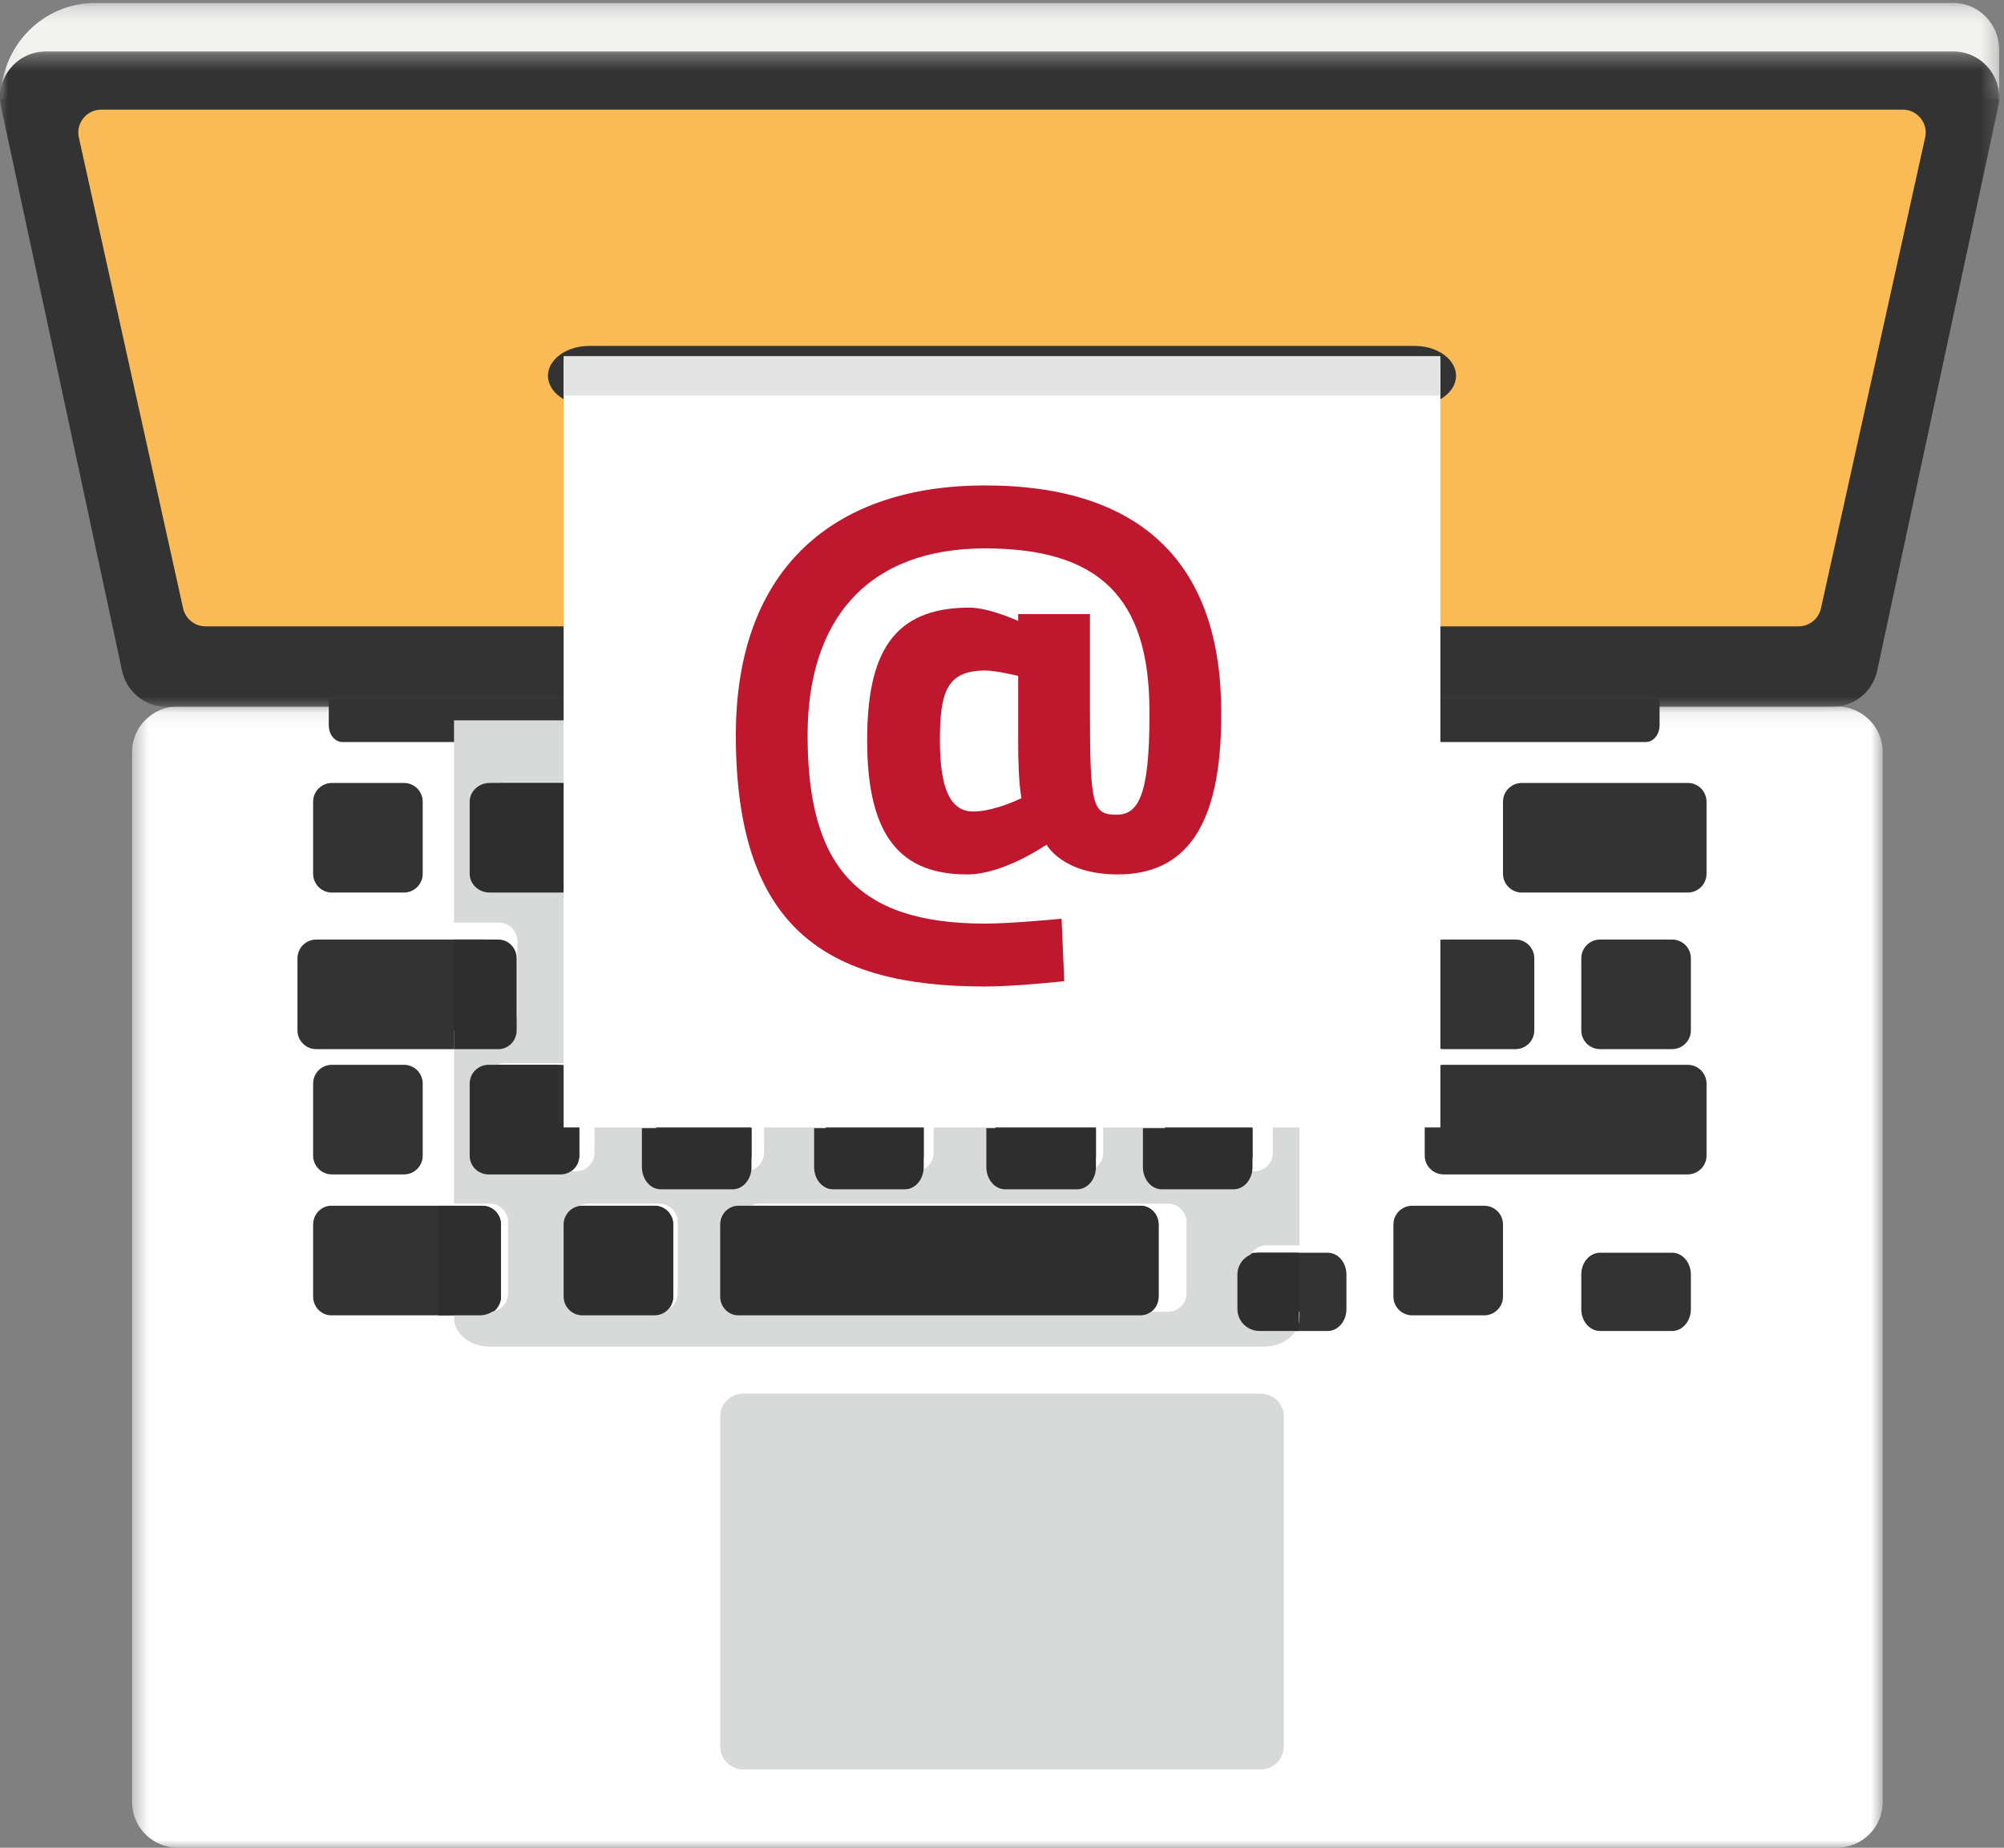
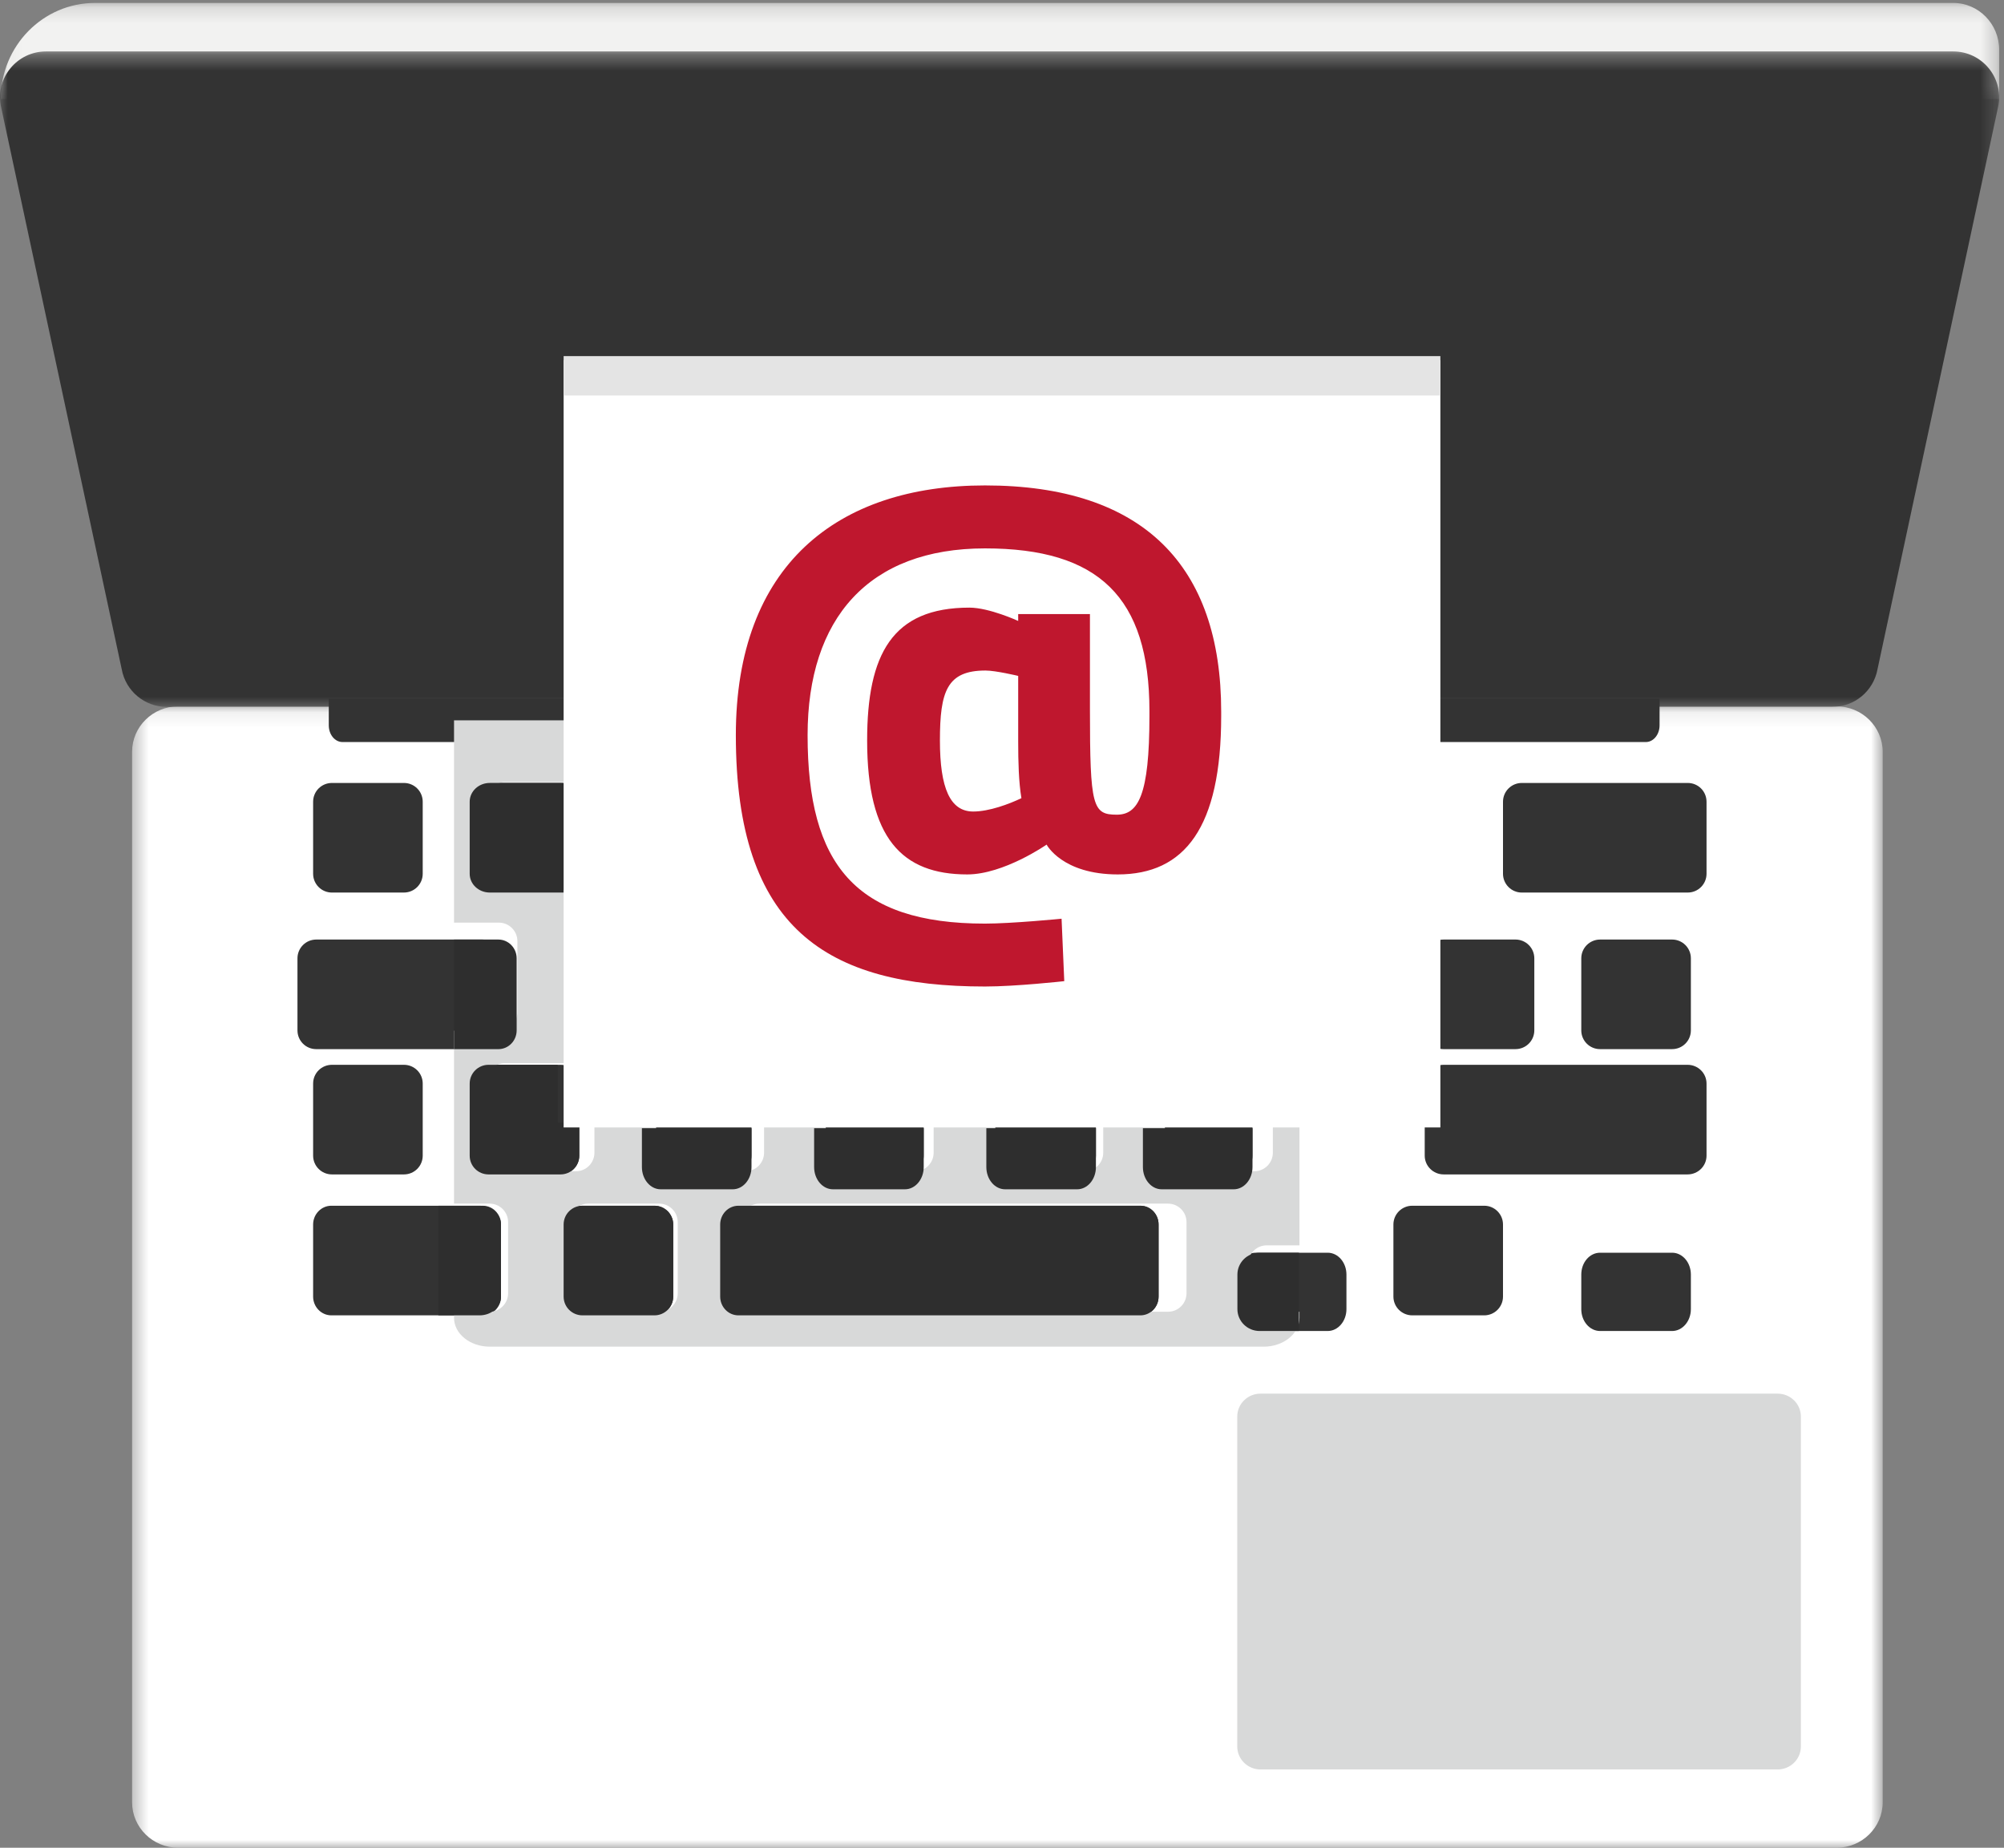
<svg xmlns="http://www.w3.org/2000/svg" xmlns:xlink="http://www.w3.org/1999/xlink" width="128" height="118" viewBox="0 0 128 118">
  <rect x="0" y="0" width="128" height="118" fill="#808080" stroke="none" />
  <defs>
    <path id="yid5bgb89a" d="M0.048 0.188L127.69 0.188 127.69 6.327 0.048 6.327z" />
    <path id="0x7w712bqc" d="M0.437 0.109L112.252 0.109 112.252 73 0.437 73z" />
    <path id="bxrvakpi9e" d="M0.001 0.285L127.69 0.285 127.69 42.144 0.001 42.144z" />
    <path id="i20y15uewg" d="M0 118L128 118 128 0 0 0z" />
  </defs>
  <g fill="none" fill-rule="evenodd">
    <g>
      <g transform="translate(-729 -5329) translate(729 5329)">
        <g>
          <mask id="rjfnv0295b" fill="#fff">
            <use xlink:href="#yid5bgb89a" />
          </mask>
          <path fill="#F2F2F1" d="M.048 6.327c0-3.392 2.696-6.14 6.024-6.14h118.682c1.626 0 2.938 1.344 2.938 2.991v3.149H.048z" mask="url(#rjfnv0295b)" />
        </g>
        <g transform="translate(8 45)">
          <mask id="7h7haoaqad" fill="#fff">
            <use xlink:href="#0x7w712bqc" />
          </mask>
          <path fill="#FFF" d="M109.3 73H3.383C1.755 73 .437 71.7.437 70.096V3.01C.437 1.413 1.755.109 3.383.109H109.3c1.63 0 2.952 1.304 2.952 2.902v67.085c0 1.604-1.321 2.904-2.952 2.904" mask="url(#7h7haoaqad)" />
        </g>
        <g transform="translate(0 3)">
          <mask id="k27xodjv9f" fill="#fff">
            <use xlink:href="#bxrvakpi9e" />
          </mask>
          <path fill="#333" d="M117.032 42.144H10.66c-1.417 0-2.63-1.009-2.884-2.401L.052 3.752C-.285 1.949 1.102.285 2.937.285h121.818c1.835 0 3.222 1.664 2.885 3.467l-7.72 35.99c-.259 1.393-1.471 2.402-2.888 2.402" mask="url(#k27xodjv9f)" />
        </g>
-         <path fill="#FABB56" d="M11.685 38.802L5.025 8.727C4.859 7.829 5.553 7 6.475 7h115.053c.916 0 1.613.829 1.447 1.727l-6.656 30.075c-.13.696-.737 1.198-1.448 1.198H13.132c-.707 0-1.318-.502-1.447-1.198" />
-         <path fill="#D8D9D9" d="M80.513 113H47.487c-.819 0-1.487-.658-1.487-1.464V90.464c0-.81.668-1.464 1.487-1.464h33.026c.822 0 1.487.655 1.487 1.464v21.072c0 .806-.665 1.464-1.487 1.464" />
+         <path fill="#D8D9D9" d="M80.513 113c-.819 0-1.487-.658-1.487-1.464V90.464c0-.81.668-1.464 1.487-1.464h33.026c.822 0 1.487.655 1.487 1.464v21.072c0 .806-.665 1.464-1.487 1.464" />
        <path fill="#333" d="M25.801 57h-4.599C20.535 57 20 56.462 20 55.801V51.2c0-.664.535-1.199 1.202-1.199h4.6c.663 0 1.198.535 1.198 1.199V55.8c0 .66-.535 1.199-1.199 1.199M35.801 57h-4.599C30.535 57 30 56.465 30 55.801V51.2c0-.664.535-1.199 1.202-1.199h4.6c.663 0 1.198.535 1.198 1.199V55.8c0 .664-.535 1.199-1.199 1.199M46.802 57h-4.6C41.538 57 41 56.465 41 55.801V51.2c0-.664.538-1.199 1.202-1.199h4.6c.66 0 1.198.535 1.198 1.199V55.8c0 .664-.538 1.199-1.198 1.199M57.802 57h-4.597C52.538 57 52 56.465 52 55.801V51.2c0-.664.538-1.199 1.205-1.199h4.597c.663 0 1.198.535 1.198 1.199V55.8c0 .664-.535 1.199-1.198 1.199M68.802 57h-4.6C63.535 57 63 56.465 63 55.801V51.2c0-.664.535-1.199 1.202-1.199h4.6c.66 0 1.198.535 1.198 1.199V55.8c0 .664-.538 1.199-1.198 1.199M78.801 57h-4.599C73.535 57 73 56.465 73 55.801V51.2c0-.664.535-1.199 1.202-1.199h4.6c.663 0 1.198.535 1.198 1.199V55.8c0 .664-.535 1.199-1.199 1.199M89.801 57h-4.599C84.535 57 84 56.462 84 55.801V51.2c0-.664.535-1.199 1.202-1.199h4.6c.663 0 1.198.535 1.198 1.199V55.8c0 .66-.535 1.199-1.199 1.199M107.802 57h-10.6C96.538 57 96 56.462 96 55.801V51.2c0-.664.538-1.199 1.202-1.199h10.6c.663 0 1.198.535 1.198 1.199V55.8c0 .66-.535 1.199-1.198 1.199M102.198 60h4.6c.667 0 1.202.538 1.202 1.199V65.8c0 .664-.535 1.199-1.202 1.199h-4.6c-.66 0-1.198-.535-1.198-1.199V61.2c0-.66.538-1.199 1.198-1.199M92.198 60h4.597c.667 0 1.205.538 1.205 1.199V65.8c0 .664-.538 1.199-1.205 1.199h-4.597C91.535 67 91 66.465 91 65.801V61.2c0-.66.535-1.199 1.198-1.199M80.199 60h4.599c.667 0 1.202.538 1.202 1.199V65.8c0 .664-.535 1.199-1.202 1.199h-4.6C79.536 67 79 66.465 79 65.801V61.2c0-.66.535-1.199 1.199-1.199M70.199 60h4.599c.667 0 1.202.538 1.202 1.199V65.8c0 .664-.535 1.199-1.202 1.199h-4.6C69.536 67 69 66.465 69 65.801V61.2c0-.66.535-1.199 1.199-1.199M59.199 60h4.599c.667 0 1.202.538 1.202 1.199V65.8c0 .664-.535 1.199-1.202 1.199h-4.6C58.536 67 58 66.465 58 65.801V61.2c0-.66.535-1.199 1.199-1.199M49.198 60h4.597c.667 0 1.205.538 1.205 1.199V65.8c0 .664-.538 1.199-1.205 1.199h-4.597C48.535 67 48 66.465 48 65.801V61.2c0-.66.535-1.199 1.198-1.199M37.198 60h4.6c.667 0 1.202.538 1.202 1.199V65.8c0 .664-.535 1.199-1.202 1.199h-4.6c-.66 0-1.198-.535-1.198-1.199V61.2c0-.66.538-1.199 1.198-1.199M20.198 60h10.604c.663 0 1.198.538 1.198 1.199V65.8c0 .664-.535 1.199-1.198 1.199H20.198C19.535 67 19 66.465 19 65.801V61.2c0-.66.535-1.199 1.198-1.199M25.801 75h-4.599C20.535 75 20 74.462 20 73.802v-4.604c0-.663.535-1.198 1.202-1.198h4.6c.663 0 1.198.535 1.198 1.198v4.604c0 .66-.535 1.198-1.199 1.198M35.801 75h-4.599C30.535 75 30 74.462 30 73.802v-4.604c0-.663.535-1.198 1.202-1.198h4.6c.663 0 1.198.535 1.198 1.198v4.604c0 .66-.535 1.198-1.199 1.198M46.802 75h-4.6C41.538 75 41 74.462 41 73.802v-4.604c0-.663.538-1.198 1.202-1.198h4.6c.66 0 1.198.535 1.198 1.198v4.604c0 .66-.538 1.198-1.198 1.198M57.802 75h-4.597C52.538 75 52 74.462 52 73.802v-4.604c0-.663.538-1.198 1.205-1.198h4.597c.663 0 1.198.535 1.198 1.198v4.604c0 .66-.535 1.198-1.198 1.198M68.802 75h-4.6C63.535 75 63 74.462 63 73.802v-4.604c0-.663.535-1.198 1.202-1.198h4.6c.66 0 1.198.535 1.198 1.198v4.604c0 .66-.538 1.198-1.198 1.198M78.801 75h-4.599C73.535 75 73 74.462 73 73.802v-4.604c0-.663.535-1.198 1.202-1.198h4.6c.663 0 1.198.535 1.198 1.198v4.604c0 .66-.535 1.198-1.199 1.198M107.788 75H92.212C91.544 75 91 74.462 91 73.802v-4.604c0-.663.544-1.198 1.212-1.198h15.576c.671 0 1.212.535 1.212 1.198v4.604c0 .66-.54 1.198-1.212 1.198M30.84 84h-9.677C20.524 84 20 83.462 20 82.802v-4.604c0-.66.524-1.198 1.163-1.198h9.677c.642 0 1.16.538 1.16 1.198v4.604c0 .66-.518 1.198-1.16 1.198M41.802 84h-4.6C36.535 84 36 83.462 36 82.802v-4.604c0-.66.535-1.198 1.202-1.198h4.6c.66 0 1.198.538 1.198 1.198v4.604c0 .66-.538 1.198-1.198 1.198M72.839 84H47.164C46.521 84 46 83.462 46 82.802v-4.604c0-.66.521-1.198 1.164-1.198H72.84c.643 0 1.161.538 1.161 1.198v4.604c0 .66-.518 1.198-1.161 1.198M84.802 85h-4.6C79.535 85 79 84.374 79 83.606v-2.212c0-.772.535-1.394 1.202-1.394h4.6c.66 0 1.198.622 1.198 1.394v2.212c0 .768-.538 1.394-1.198 1.394M94.802 84h-4.597C89.538 84 89 83.462 89 82.802v-4.604c0-.66.538-1.198 1.205-1.198h4.597c.66 0 1.198.538 1.198 1.198v4.604c0 .66-.538 1.198-1.198 1.198M106.802 85h-4.6c-.667 0-1.202-.626-1.202-1.394v-2.212c0-.772.535-1.394 1.202-1.394h4.6c.66 0 1.198.622 1.198 1.394v2.212c0 .768-.538 1.394-1.198 1.394M105.124 47.388H21.876c-.484 0-.876-.476-.876-1.064v-1.712h85v1.712c0 .588-.395 1.064-.876 1.064M90.356 25.91H37.644c-1.186 0-2.228-.576-2.546-1.4-.467-1.216.798-2.42 2.546-2.42h52.712c1.745 0 3.013 1.204 2.546 2.42-.317.824-1.36 1.4-2.546 1.4" />
        <path fill="#D8D9D9" d="M37.574 83.77c-.65 0-1.18-.53-1.18-1.182v-4.54c0-.65.53-1.182 1.18-1.182h4.528c.656 0 1.186.531 1.186 1.182v4.54c0 .651-.53 1.182-1.186 1.182h-4.528zm10.932 0c-.654 0-1.18-.53-1.18-1.182v-4.54c0-.65.526-1.182 1.18-1.182h26.096c.657 0 1.184.531 1.184 1.182v4.54c0 .651-.527 1.182-1.184 1.182H48.506zM36.61 46H29v12.92h2.864c.65 0 1.183.53 1.183 1.181v4.537c0 .654-.533 1.182-1.183 1.182H29v11.046h2.27c.657 0 1.184.531 1.184 1.182v4.54c0 .651-.527 1.182-1.184 1.182H29v.387C29 85.175 30.02 86 31.284 86h49.429C81.977 86 83 85.175 83 84.157v-.387h-2.094c-.65 0-1.18-.53-1.18-1.182v-1.876c0-.654.53-1.182 1.18-1.182H83v-7.988h-1.7v2.07c0 .654-.53 1.185-1.18 1.185h-4.534c-.65 0-1.18-.531-1.18-1.186v-2.07h-3.94v2.07c0 .655-.528 1.186-1.178 1.186h-4.534c-.65 0-1.18-.531-1.18-1.186v-2.07h-3.94v2.07c0 .655-.527 1.186-1.18 1.186H53.92c-.65 0-1.177-.531-1.177-1.186v-2.07h-3.94v2.07c0 .655-.53 1.186-1.18 1.186h-4.535c-.65 0-1.18-.531-1.18-1.186v-2.07h-3.94v2.07c0 .655-.527 1.186-1.18 1.186h-4.53c-.654 0-1.181-.531-1.181-1.186v-4.536c0-.655.527-1.182 1.18-1.182h4.354V56.846h-4.354c-.653 0-1.18-.527-1.18-1.182v-4.536c0-.655.527-1.182 1.18-1.182h4.354V46z" />
        <path fill="#2E2E2E" d="M36 50h-4.718c-.708 0-1.282.538-1.282 1.199V55.8c0 .664.574 1.199 1.282 1.199H36v-7zM31.833 60H29v7h2.833c.643 0 1.167-.535 1.167-1.199V61.2c0-.66-.524-1.199-1.167-1.199M35.622 68h-4.42c-.664 0-1.202.538-1.202 1.198v4.604c0 .663.538 1.198 1.202 1.198h4.6c.663 0 1.198-.535 1.198-1.198V71.7h-1.378V68zM48 72.05h-7v2.48c0 .784.538 1.42 1.198 1.42h4.604c.66 0 1.198-.636 1.198-1.42v-2.48zM59 72.05h-7v2.48c0 .784.538 1.42 1.202 1.42h4.6c.66 0 1.198-.636 1.198-1.42v-2.48zM70 72.05h-7v2.48c0 .784.538 1.42 1.199 1.42H68.8c.664 0 1.199-.636 1.199-1.42v-2.48zM80 72.05h-7v2.48c0 .784.538 1.42 1.198 1.42h4.604c.66 0 1.198-.636 1.198-1.42v-2.48zM30.633 77H28v7h2.633C31.39 84 32 83.462 32 82.802v-4.604c0-.66-.61-1.198-1.367-1.198M41.802 77h-4.6c-.667 0-1.202.538-1.202 1.198v4.604c0 .66.535 1.198 1.202 1.198h4.6c.66 0 1.198-.538 1.198-1.198v-4.604c0-.66-.538-1.198-1.198-1.198M72.839 77H47.164c-.643 0-1.164.538-1.164 1.198v4.604c0 .66.521 1.198 1.164 1.198H72.84c.643 0 1.161-.538 1.161-1.198v-4.604c0-.66-.518-1.198-1.161-1.198M82.964 80h-2.512c-.78 0-1.416.625-1.416 1.393v2.21c0 .772.636 1.397 1.416 1.397h2.512v-5z" />
        <mask id="j0xghko42h" fill="#fff">
          <use xlink:href="#i20y15uewg" />
        </mask>
        <path fill="#FFF" d="M36 72L92 72 92 23 36 23z" mask="url(#j0xghko42h)" />
        <path fill="#E4E4E4" d="M36 25.258L92 25.258 92 22.742 36 22.742z" mask="url(#j0xghko42h)" />
        <path fill="#BF172E" d="M78 45.449C78 36.109 73.011 31 62.913 31 53.468 31 47 36.11 47 46.949 47 59.29 52.783 63 62.913 63c1.984 0 5.064-.342 5.064-.342l-.172-3.987s-3.184.312-4.892.312c-8.283 0-11.33-3.788-11.33-12.034 0-7.466 3.906-11.928 11.33-11.928 7.251 0 10.504 3.102 10.504 10.393v.309c0 5.078-.719 6.304-2.087 6.304-1.544 0-1.713-.51-1.713-6.715v-6.096h-4.583v.438s-1.85-.85-3.115-.85c-4.924 0-6.533 2.963-6.533 8.487 0 6.233 2.221 8.551 6.395 8.551 2.332 0 5.068-1.904 5.068-1.904s.99 1.904 4.546 1.904c4.28 0 6.605-2.996 6.605-10.12v-.273zm-15.84 6.376c-1.475 0-2.125-1.5-2.125-4.534 0-3.137.447-4.47 2.912-4.47.653 0 2.087.343 2.087.343v4.196c0 1.294.034 2.589.206 3.613-.784.373-2.056.852-3.08.852z" mask="url(#j0xghko42h)" />
      </g>
    </g>
  </g>
</svg>